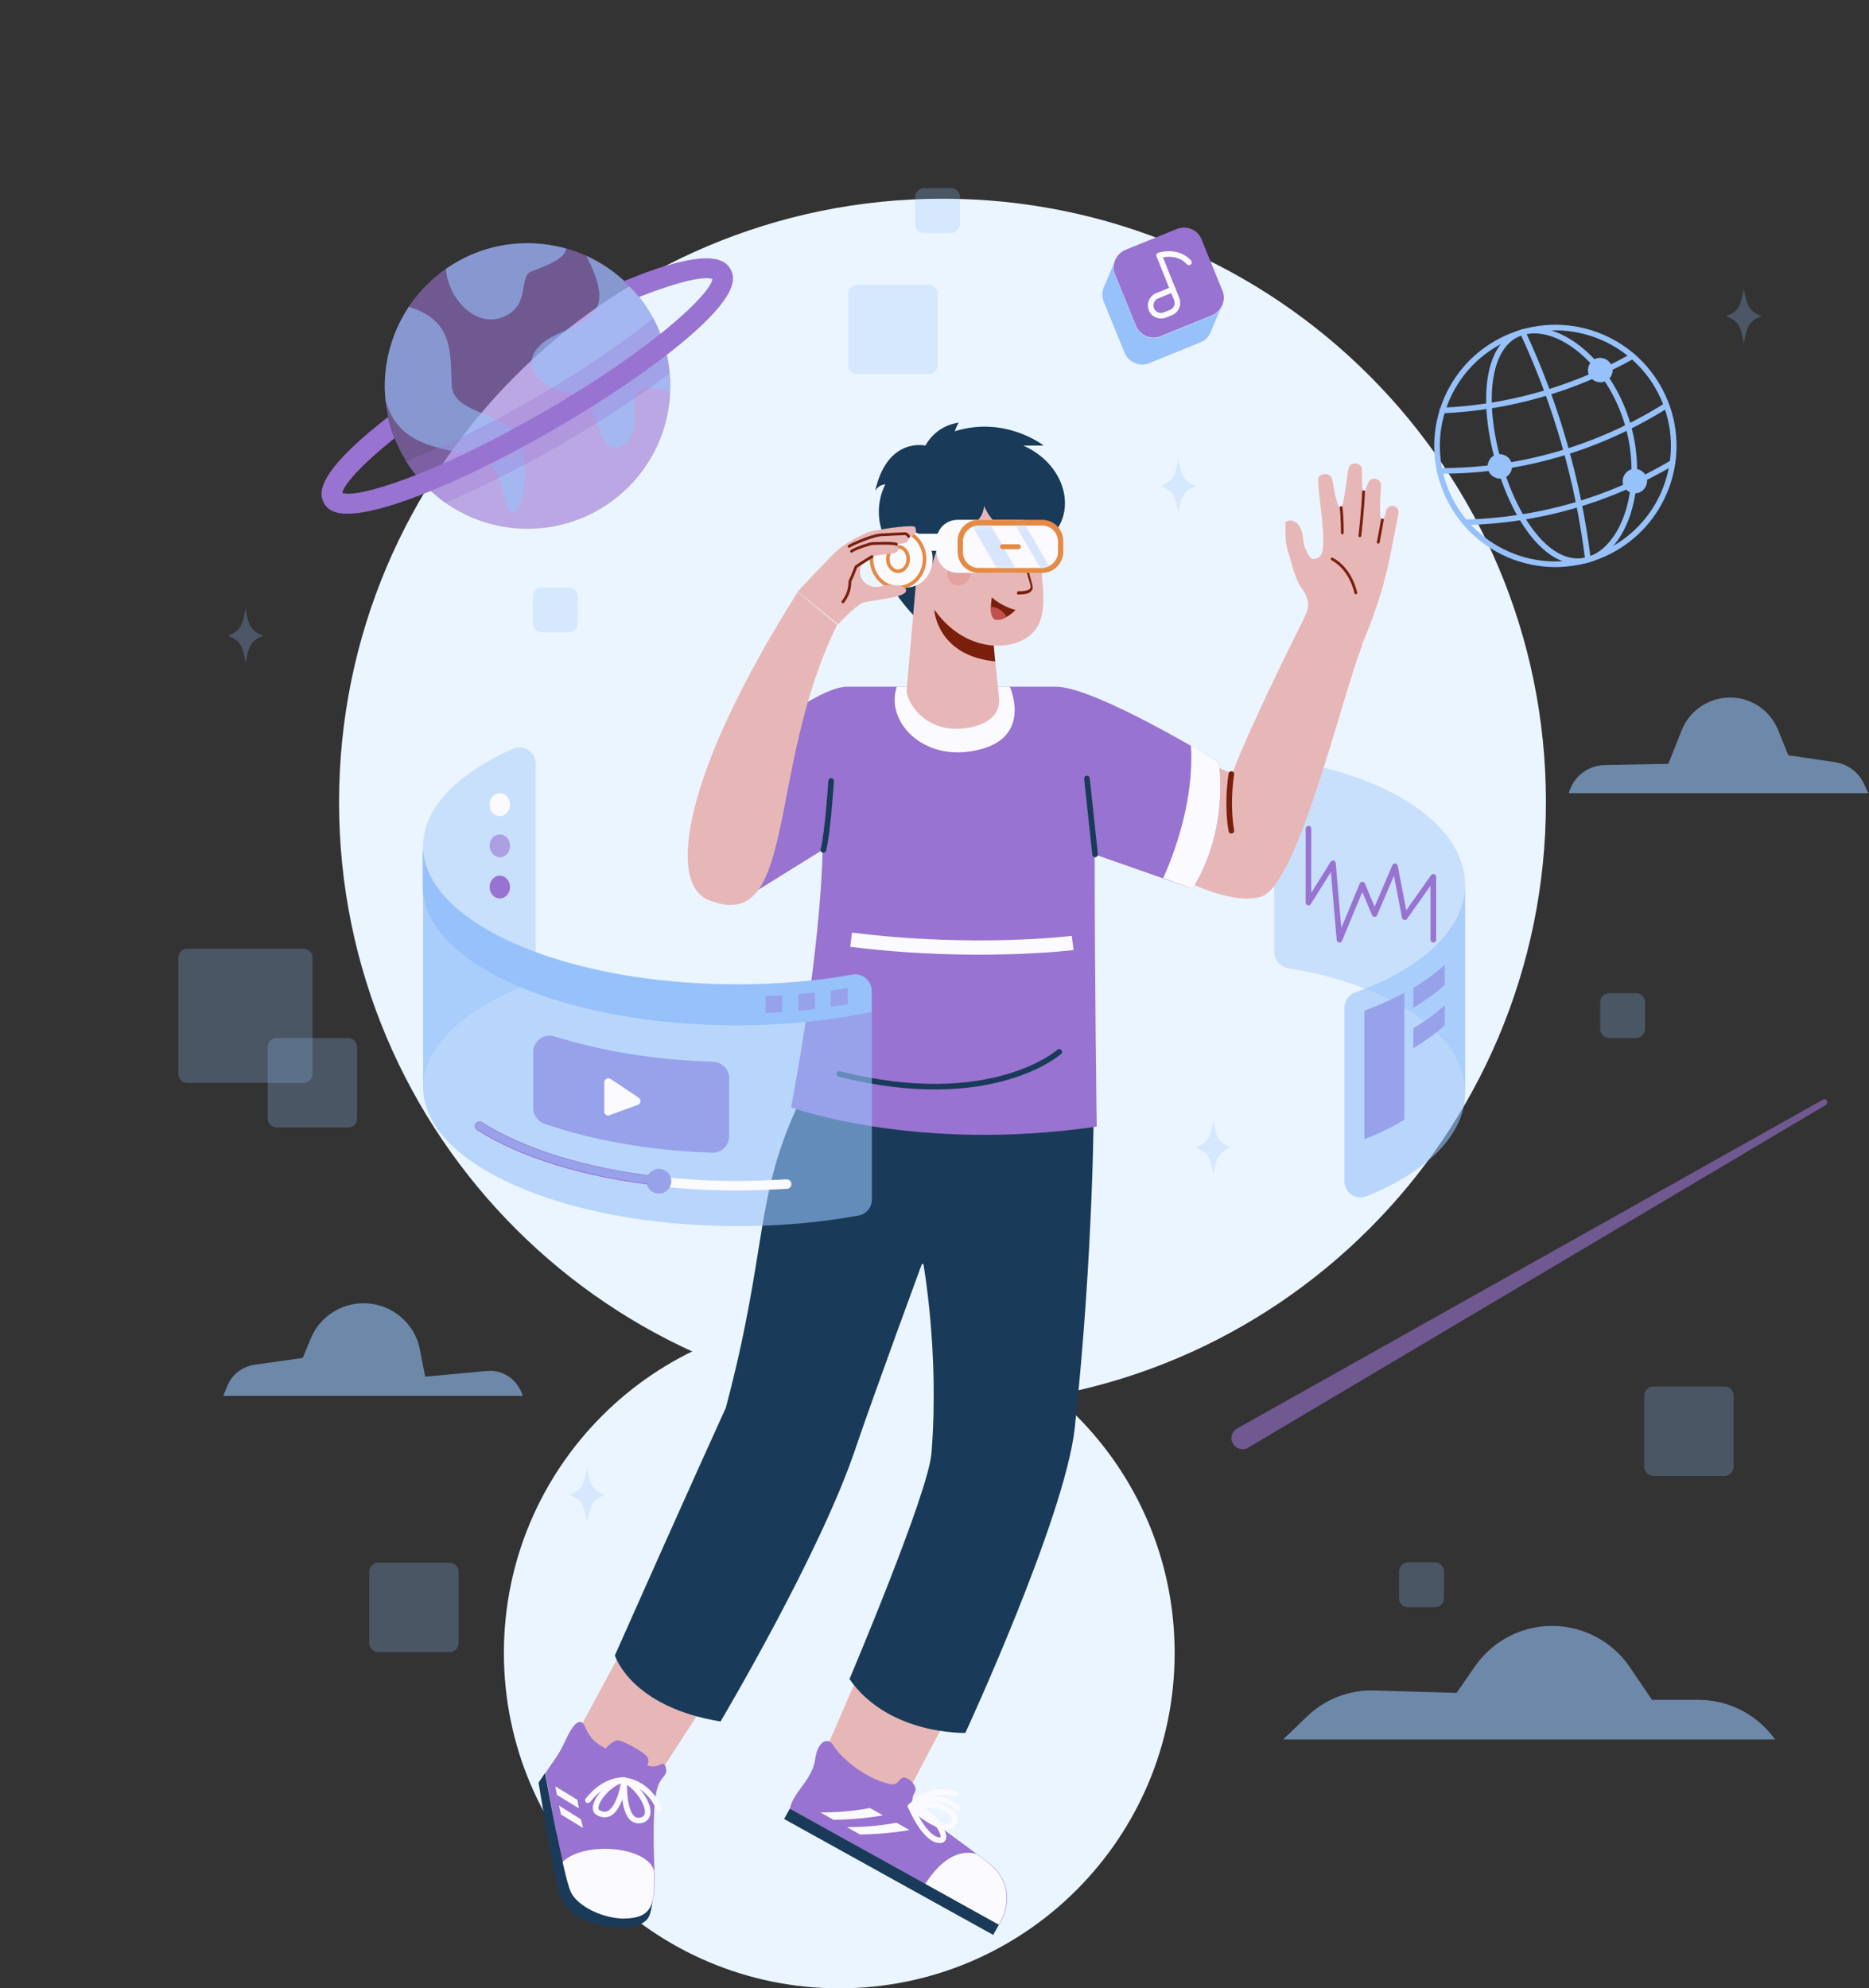
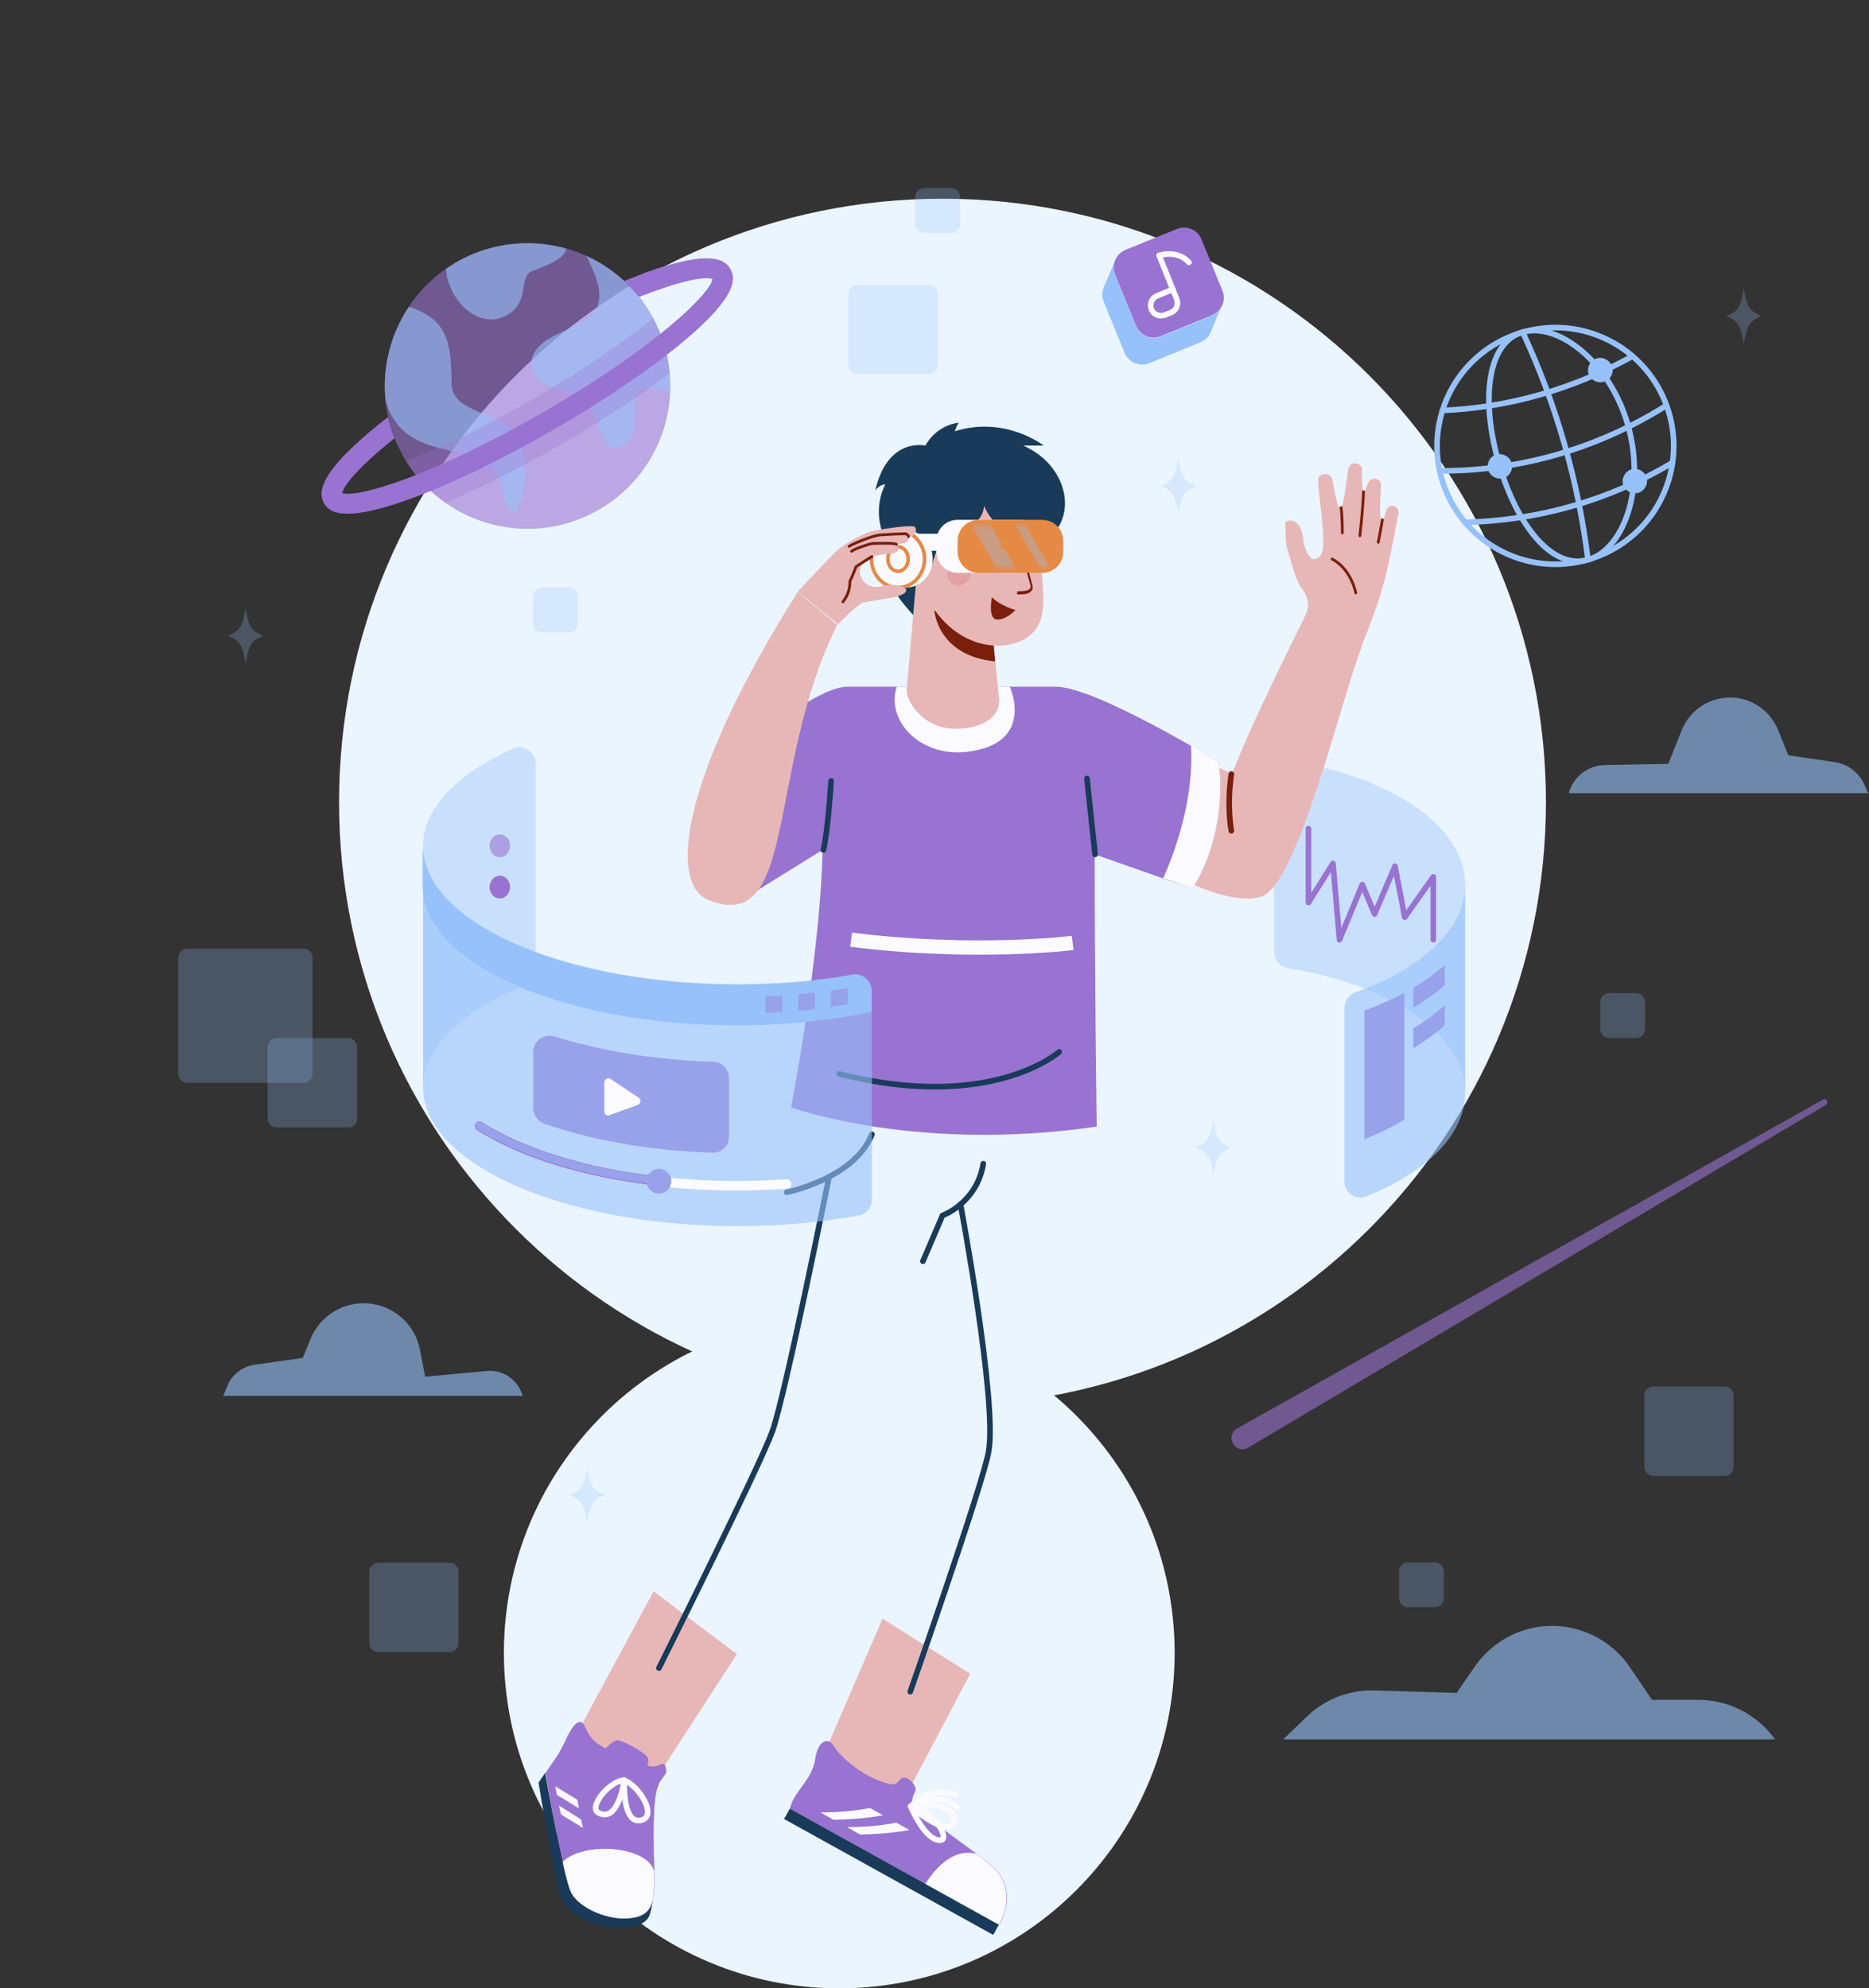
<svg xmlns="http://www.w3.org/2000/svg" width="392" height="417" viewBox="0 0 392 417" fill="none">
  <rect x="0" y="0" width="392" height="417" fill="#333333" stroke="none" />
  <path d="M197.678 294.801C267.577 294.801 324.241 238.137 324.241 168.238C324.241 98.338 267.577 41.674 197.678 41.674C127.779 41.674 71.114 98.338 71.114 168.238C71.114 238.137 127.779 294.801 197.678 294.801Z" fill="#EBF5FF" />
  <path d="M176.027 417C214.876 417 246.369 385.507 246.369 346.659C246.369 307.81 214.876 276.317 176.027 276.317C137.179 276.317 105.686 307.81 105.686 346.659C105.686 385.507 137.179 417 176.027 417Z" fill="#EBF5FF" />
  <path opacity="0.25" d="M199.475 48.862H193.827C192.8 48.862 191.944 48.007 191.944 46.98V41.332C191.944 40.305 192.8 39.449 193.827 39.449H199.475C200.501 39.449 201.357 40.305 201.357 41.332V46.98C201.357 48.007 200.501 48.862 199.475 48.862Z" fill="#96C1FA" />
  <path opacity="0.25" d="M343.153 217.699H337.505C336.478 217.699 335.622 216.843 335.622 215.816V210.169C335.622 209.142 336.478 208.286 337.505 208.286H343.153C344.179 208.286 345.035 209.142 345.035 210.169V215.816C344.95 216.843 344.179 217.699 343.153 217.699Z" fill="#96C1FA" />
  <path opacity="0.25" d="M119.292 132.639H113.644C112.617 132.639 111.762 131.783 111.762 130.756V125.109C111.762 124.082 112.617 123.226 113.644 123.226H119.292C120.319 123.226 121.175 124.082 121.175 125.109V130.756C121.175 131.783 120.319 132.639 119.292 132.639Z" fill="#96C1FA" />
  <path opacity="0.25" d="M73.082 236.44H58.021C56.995 236.44 56.139 235.584 56.139 234.557V219.582C56.139 218.555 56.995 217.699 58.021 217.699H72.997C74.024 217.699 74.879 218.555 74.879 219.582V234.557C74.965 235.67 74.109 236.44 73.082 236.44Z" fill="#96C1FA" />
  <path opacity="0.25" d="M63.669 227.112H39.281C38.254 227.112 37.398 226.257 37.398 225.23V200.841C37.398 199.814 38.254 198.959 39.281 198.959H63.669C64.696 198.959 65.552 199.814 65.552 200.841V225.23C65.552 226.257 64.696 227.112 63.669 227.112Z" fill="#96C1FA" />
  <path opacity="0.25" d="M194.768 78.471H179.793C178.766 78.471 177.91 77.615 177.91 76.588V61.613C177.91 60.586 178.766 59.73 179.793 59.73H194.768C195.795 59.73 196.651 60.586 196.651 61.613V76.588C196.651 77.615 195.795 78.471 194.768 78.471Z" fill="#96C1FA" />
  <path opacity="0.25" d="M361.722 309.52H346.747C345.72 309.52 344.864 308.664 344.864 307.637V292.662C344.864 291.635 345.72 290.779 346.747 290.779H361.722C362.749 290.779 363.605 291.635 363.605 292.662V307.637C363.605 308.664 362.749 309.52 361.722 309.52Z" fill="#96C1FA" />
  <path opacity="0.25" d="M79.329 346.487H94.305C95.331 346.487 96.187 345.632 96.187 344.605V329.629C96.187 328.603 95.331 327.747 94.305 327.747H79.329C78.302 327.747 77.447 328.603 77.447 329.629V344.605C77.447 345.632 78.302 346.487 79.329 346.487Z" fill="#96C1FA" />
  <path opacity="0.25" d="M300.965 337.074H295.317C294.29 337.074 293.434 336.219 293.434 335.192V329.544C293.434 328.517 294.29 327.661 295.317 327.661H300.965C301.992 327.661 302.847 328.517 302.847 329.544V335.192C302.847 336.219 301.992 337.074 300.965 337.074Z" fill="#96C1FA" />
  <g opacity="0.25">
    <path d="M250.819 101.918C248.337 102.945 247.824 103.801 247.139 107.652C246.454 103.801 245.941 102.945 243.459 101.918C245.941 100.891 246.454 100.036 247.139 96.185C247.738 100.036 248.337 100.891 250.819 101.918Z" fill="#96C1FA" />
    <path d="M369.424 66.32C366.942 67.346 366.429 68.202 365.744 72.053C365.059 68.202 364.546 67.346 362.064 66.32C364.546 65.293 365.059 64.437 365.744 60.586C366.429 64.351 366.942 65.207 369.424 66.32Z" fill="#96C1FA" />
    <path d="M126.823 313.542C124.341 314.569 123.827 315.424 123.143 319.275C122.458 315.424 121.945 314.569 119.463 313.542C121.945 312.515 122.458 311.659 123.143 307.808C123.827 311.659 124.341 312.515 126.823 313.542Z" fill="#96C1FA" />
    <path d="M55.197 133.324C52.716 134.351 52.202 135.206 51.518 139.057C50.833 135.206 50.32 134.351 47.838 133.324C50.32 132.297 50.833 131.441 51.518 127.59C52.117 131.441 52.716 132.297 55.197 133.324Z" fill="#96C1FA" />
    <path d="M258.178 240.633C255.696 241.66 255.183 242.516 254.498 246.366C253.814 242.516 253.3 241.66 250.819 240.633C253.3 239.606 253.814 238.75 254.498 234.9C255.097 238.75 255.696 239.606 258.178 240.633Z" fill="#96C1FA" />
  </g>
  <g opacity="0.6">
    <path d="M269.131 364.8H372.333L371.649 363.944C367.883 359.238 362.236 356.499 356.245 356.499H346.49L341.783 349.568C337.933 343.92 331.343 340.668 324.498 341.011C318.422 341.353 312.86 344.434 309.351 349.482L305.5 355.045L288.3 354.531C282.909 354.36 277.689 356.414 273.838 360.265L269.131 364.8Z" fill="#96C1FA" />
    <path d="M109.622 292.747H46.811L47.753 290.522C48.694 288.212 50.833 286.671 53.229 286.244L63.498 284.789L65.124 280.852C66.921 276.317 71.371 273.322 76.249 273.322C81.982 273.322 86.945 277.344 88.058 282.992L89.17 288.725L102.092 287.527C105.515 287.185 108.681 289.41 109.622 292.747Z" fill="#96C1FA" />
    <path d="M329.033 166.355H391.844L391.074 164.644C389.961 162.076 387.651 160.279 384.912 159.851L375.071 158.397L372.932 153.091C371.392 149.326 367.883 146.673 363.861 146.331C359.069 145.903 354.534 148.641 352.737 153.091L349.913 160.194L336.563 160.45C332.969 160.536 329.974 162.932 329.033 166.355Z" fill="#96C1FA" />
  </g>
  <path d="M349.458 102.234C354.271 89.402 347.77 75.097 334.938 70.283C322.105 65.47 307.8 71.971 302.987 84.803C298.173 97.636 304.674 111.941 317.507 116.754C330.339 121.568 344.644 115.067 349.458 102.234Z" stroke="#96C1FA" stroke-width="1.179" stroke-miterlimit="10" stroke-linecap="round" stroke-linejoin="round" />
  <path d="M341.441 89.168C345.206 102.346 340.585 115.268 333.055 117.407C325.524 119.546 318.079 110.133 314.314 96.955C310.549 83.776 311.918 71.796 319.363 69.657C326.894 67.517 337.676 75.989 341.441 89.168Z" stroke="#96C1FA" stroke-width="1.179" stroke-miterlimit="10" stroke-linecap="round" stroke-linejoin="round" />
  <path d="M319.363 69.657C326.38 84.718 331.001 100.806 333.055 117.321" stroke="#96C1FA" stroke-width="1.179" stroke-miterlimit="10" stroke-linecap="round" stroke-linejoin="round" />
  <path d="M301.906 98.752C318.764 98.838 335.194 94.046 349.485 85.06" stroke="#96C1FA" stroke-width="1.179" stroke-miterlimit="10" stroke-linecap="round" stroke-linejoin="round" />
  <path d="M302.505 86.087C316.539 85.488 330.145 81.552 342.382 74.706" stroke="#96C1FA" stroke-width="1.179" stroke-miterlimit="10" stroke-linecap="round" stroke-linejoin="round" />
  <path d="M307.297 109.534C322.615 109.192 337.59 104.913 350.769 97.04" stroke="#96C1FA" stroke-width="1.179" stroke-miterlimit="10" stroke-linecap="round" stroke-linejoin="round" />
  <path d="M317.053 97.126C316.625 95.757 315.256 94.987 313.886 95.329C312.517 95.671 311.747 97.126 312.089 98.495C312.517 99.864 313.886 100.634 315.256 100.292C316.625 99.95 317.395 98.495 317.053 97.126Z" fill="#96C1FA" />
  <path d="M338.104 76.931C337.676 75.561 336.307 74.791 334.937 75.134C333.568 75.561 332.798 76.931 333.14 78.3C333.568 79.669 334.938 80.439 336.307 80.097C337.761 79.669 338.532 78.3 338.104 76.931Z" fill="#96C1FA" />
  <path d="M345.378 100.207C344.95 98.837 343.58 98.067 342.211 98.409C340.842 98.837 340.072 100.207 340.414 101.576C340.842 102.945 342.211 103.715 343.58 103.373C344.95 102.945 345.72 101.576 345.378 100.207Z" fill="#96C1FA" />
  <path opacity="0.6" d="M110.649 110.903C127.19 110.903 140.6 97.494 140.6 80.953C140.6 64.411 127.19 51.002 110.649 51.002C94.108 51.002 80.698 64.411 80.698 80.953C80.698 97.494 94.108 110.903 110.649 110.903Z" fill="#9973D1" />
  <g opacity="0.6">
    <path d="M110.649 51.002C104.317 51.002 98.412 52.97 93.534 56.393C93.962 62.554 99.525 68.459 105.001 66.662C111.59 64.437 108.51 58.104 111.505 56.906C114.5 55.794 118.693 54.168 118.693 52.114C116.126 51.43 113.387 51.002 110.649 51.002Z" fill="#96C1FA" />
    <path d="M94.732 80.696C94.476 73.422 94.903 67.175 85.747 64.351C82.581 69.143 80.698 74.877 80.698 81.038C80.698 81.98 80.784 83.006 80.869 83.948C83.779 94.73 94.561 93.703 100.637 96.185C106.627 98.666 104.83 106.71 107.483 107.395C110.136 107.994 111.248 95.415 108.339 91.05C105.343 86.515 94.903 86.686 94.732 80.696Z" fill="#96C1FA" />
    <path d="M122.972 53.654C128.962 65.293 124.341 66.576 116.554 70.256C108.253 74.192 110.564 80.953 120.319 82.664C125.967 83.691 124.94 95.243 129.646 93.788C137.69 91.307 126.994 77.872 140.514 82.236C140.514 81.808 140.514 81.38 140.514 80.953C140.6 68.801 133.326 58.361 122.972 53.654Z" fill="#96C1FA" />
  </g>
  <g opacity="0.3">
    <path d="M138.803 70.855C138.289 69.486 137.69 68.117 137.006 66.747C131.358 71.283 123.143 77.102 112.104 83.52C101.065 89.938 91.909 94.131 85.148 96.698C85.918 97.982 86.774 99.18 87.801 100.292C95.075 97.383 104.146 93.018 114.243 87.199C124.341 81.466 132.727 75.733 138.803 70.855Z" fill="#9973D1" />
    <path d="M117.666 93.19C126.138 88.312 134.011 83.178 140.429 78.3C140.258 76.674 140.001 75.048 139.659 73.508C133.069 78.642 124.683 84.204 115.527 89.51C106.37 94.816 97.385 99.266 89.684 102.346C90.796 103.459 92.08 104.485 93.363 105.427C100.808 102.346 109.194 98.067 117.666 93.19Z" fill="#9973D1" />
  </g>
  <path d="M143.852 71.197C136.835 77.102 126.994 83.862 115.955 90.195C105.001 96.527 94.133 101.747 85.49 104.828C79.5 106.967 75.564 107.737 72.911 107.737C69.745 107.737 68.547 106.625 67.948 105.512C66.835 103.544 66.579 99.864 77.361 90.708C78.645 89.681 79.928 88.569 81.383 87.456C81.725 88.996 82.153 90.451 82.752 91.906C75.65 97.554 72.055 101.747 71.799 103.373C74.537 104.571 90.368 100.035 113.815 86.515C137.262 72.994 149.072 61.527 149.414 58.532C147.874 57.848 142.482 58.96 134.011 62.297C133.069 61.099 131.957 59.987 130.844 58.96C132.556 58.276 134.096 57.676 135.637 57.078C148.986 52.285 152.067 54.425 153.179 56.393C154.377 58.361 154.634 62.041 143.852 71.197Z" fill="#9973D1" />
  <path d="M246.882 48.007L236.1 52.371C234.046 53.227 233.019 55.537 233.875 57.591L238.239 68.288C239.095 70.341 241.406 71.368 243.459 70.513L254.156 66.148C256.21 65.293 257.237 62.982 256.381 60.928L252.017 50.232C251.247 48.178 248.936 47.237 246.882 48.007Z" fill="#9973D1" />
  <path d="M234.047 54.254L233.961 54.426C234.047 54.426 234.047 54.34 234.047 54.254Z" fill="#96C1FA" />
  <path d="M254.156 66.234L243.459 70.598C241.406 71.454 239.095 70.427 238.239 68.373L233.875 57.676C233.447 56.65 233.533 55.623 233.875 54.681L231.65 59.901C231.137 60.928 231.051 62.126 231.479 63.239L235.843 73.935C236.699 75.989 239.009 77.016 241.063 76.16L251.76 71.796C252.872 71.368 253.643 70.513 253.985 69.486L256.295 64.009C255.953 65.036 255.183 65.806 254.156 66.234Z" fill="#96C1FA" />
  <path d="M256.381 64.009L256.467 63.752C256.467 63.838 256.467 63.924 256.381 64.009Z" fill="#96C1FA" />
  <path d="M249.364 55.024C246.882 52.285 243.117 53.569 243.117 53.569L246.797 62.725C247.225 63.838 246.711 65.121 245.599 65.549L244.315 66.063C243.203 66.491 241.919 65.977 241.491 64.865C241.063 63.752 241.577 62.469 242.689 62.041L246.027 60.672" stroke="#FAFAFF" stroke-width="1.179" stroke-miterlimit="10" stroke-linecap="round" stroke-linejoin="round" />
  <path opacity="0.6" d="M382.944 231.733L261.772 303.615C260.66 304.3 259.205 303.872 258.606 302.759C257.921 301.647 258.349 300.192 259.462 299.593L382.345 230.621C382.688 230.45 383.03 230.535 383.201 230.877C383.287 231.22 383.201 231.562 382.944 231.733Z" fill="#9973D1" />
  <path opacity="0.4" d="M307.297 185.524V229.166C307.297 216.929 291.637 206.489 270.158 203.066C268.532 202.809 267.249 201.355 267.249 199.729V163.018C267.249 160.878 269.217 159.253 271.271 159.68C292.236 163.189 307.297 173.458 307.297 185.524Z" fill="#96C1FA" />
  <path d="M274.437 173.8V189.289L279.571 181.074L280.941 197.076L285.733 185.524L288.3 191.685L292.579 181.673L294.632 192.37L300.622 183.898V197.076" stroke="#9973D1" stroke-width="1.179" stroke-miterlimit="10" stroke-linecap="round" stroke-linejoin="round" />
  <path d="M303.019 202.381V206.575C301.136 208.286 298.911 209.826 296.429 211.367V207.174C298.911 205.719 301.05 204.093 303.019 202.381Z" fill="#9973D1" />
  <path d="M303.019 210.853V215.046C301.136 216.758 298.911 218.298 296.429 219.838V215.645C298.911 214.191 301.05 212.565 303.019 210.853Z" fill="#9973D1" />
  <path d="M286.161 238.921C289.241 237.723 292.065 236.354 294.547 234.814V208.201C291.98 209.57 289.156 210.853 286.161 211.966V238.921Z" fill="#9973D1" />
  <path opacity="0.6" d="M307.297 185.524V229.166C307.297 237.98 299.168 245.853 286.588 250.902C284.363 251.758 281.967 250.132 281.967 247.736V211.367C281.967 209.912 282.909 208.629 284.278 208.115C298.141 203.152 307.297 194.851 307.297 185.524Z" fill="#96C1FA" />
  <path d="M203.496 351.023L189.548 377.465C189.548 377.465 182.873 375.24 172.861 367.795L185.098 339.47L203.496 351.023Z" fill="#E7B7B7" />
  <path d="M165.673 379.348L209.572 403.651C209.572 403.651 214.535 396.206 207.176 390.558C199.303 384.568 191.259 379.262 191.345 377.636C191.431 376.01 192.115 376.01 192.03 375.155C191.858 373.871 190.147 372.502 189.291 372.844C188.179 373.358 188.435 374.556 186.553 374.128C181.247 372.93 176.198 368.48 174.744 365.998C173.717 364.287 171.492 365.057 170.978 368.908C170.379 373.358 166.358 375.754 165.673 379.348Z" fill="#9973D1" />
  <path d="M209.515 403.628L165.657 379.317L164.454 381.487L208.312 405.798L209.515 403.628Z" fill="#193B59" />
  <path d="M209.487 403.651C209.487 403.651 214.45 396.206 207.091 390.558C206.32 389.959 205.55 389.36 204.695 388.761C200.416 387.734 196.736 390.9 194.083 395.093L209.487 403.651Z" fill="#FAFAFF" />
  <path d="M182.445 379.177C182.445 379.177 178.252 380.118 172.091 380.118L174.829 381.658C180.991 381.573 185.184 380.717 185.184 380.717L182.445 379.177Z" fill="#FAFAFF" />
  <path d="M188.008 382.257C188.008 382.257 183.815 383.198 177.653 383.198L180.392 384.739C186.553 384.653 190.746 383.798 190.746 383.798L188.008 382.257Z" fill="#FAFAFF" />
  <path d="M191.003 378.834C196.993 377.551 201.272 380.118 199.988 382.257C198.362 385.338 191.003 378.834 191.003 378.834Z" stroke="#FAFAFF" stroke-width="1.179" stroke-miterlimit="10" stroke-linecap="round" stroke-linejoin="round" />
  <path d="M191.003 378.834C195.11 378.92 199.56 385.766 197.25 385.937C193.998 386.108 191.003 378.834 191.003 378.834Z" stroke="#FAFAFF" stroke-width="1.179" stroke-miterlimit="10" stroke-linecap="round" stroke-linejoin="round" />
  <path d="M200.416 376.267C200.416 376.267 194.939 374.299 191.089 378.834C191.089 378.834 196.993 375.326 200.758 379.091" stroke="#FAFAFF" stroke-width="1.179" stroke-miterlimit="10" stroke-linecap="round" stroke-linejoin="round" />
  <path d="M154.548 346.915L138.289 371.988C138.289 371.988 130.16 372.33 120.747 364.03L137.091 333.737L154.548 346.915Z" fill="#E7B7B7" />
  <path d="M139.744 371.475C139.659 370.191 139.316 369.678 138.546 370.02C137.348 370.619 136.749 370.534 135.722 370.277C136.236 369.421 135.979 368.651 135.551 368.223C134.267 366.939 130.673 365.142 129.646 364.971C129.219 364.886 127.935 365.57 127.079 366.683C123.999 365.314 123.228 363.26 122.629 361.976C121.774 360.179 120.319 361.292 118.693 364.8C117.067 368.309 116.81 368.223 114.414 371.817C114.414 371.817 116.211 382.599 118.008 390.558C118.094 391.071 118.265 391.499 118.351 392.012C118.522 392.783 118.693 393.467 118.95 394.066V394.152C119.035 394.409 119.121 394.665 119.206 394.922C119.463 395.692 119.634 396.377 119.891 396.89C121.004 399.629 125.71 402.025 130.502 402.281H130.673C137.348 402.281 137.348 398.858 137.263 392.184V392.098C137.006 385.594 136.92 377.208 138.033 374.555C138.461 373.101 139.744 372.331 139.744 371.475Z" fill="#9973D1" />
  <path d="M112.96 373.871C112.96 373.871 116.126 393.638 117.581 397.746C119.977 404.25 132.813 405.961 135.722 402.538C136.749 401.34 136.835 398.345 136.835 398.345C133.668 400.228 122.458 402.624 119.806 396.976C118.18 393.553 114.329 371.817 114.329 371.817L112.96 373.871Z" fill="#193B59" />
  <path d="M137.177 392.269C137.263 398.944 137.348 402.367 130.588 402.367H130.417C125.625 402.11 121.175 399.543 119.806 396.976C119.035 395.435 118.008 390.472 118.008 390.472C122.544 386.108 135.38 387.22 137.091 392.098V392.269H137.177Z" fill="#FAFAFF" />
  <path d="M116.468 374.641L116.81 376.438L121.431 379.262L121.089 377.465L116.468 374.641Z" fill="#FAFAFF" />
  <path d="M117.238 378.663L117.666 380.546L122.287 383.37L121.859 381.573L117.238 378.663Z" fill="#FAFAFF" />
  <path d="M130.93 373.357C127.935 373.357 123.228 379.091 125.539 380.203C129.732 382.428 130.93 373.357 130.93 373.357Z" stroke="#FAFAFF" stroke-width="1.179" stroke-miterlimit="10" stroke-linecap="round" stroke-linejoin="round" />
  <path d="M130.93 373.357C134.096 374.641 137.69 380.546 134.781 381.658C130.417 383.198 130.93 373.357 130.93 373.357Z" stroke="#FAFAFF" stroke-width="1.179" stroke-miterlimit="10" stroke-linecap="round" stroke-linejoin="round" />
-   <path d="M123.314 377.551C127.079 372.844 130.93 373.358 130.93 373.358C136.321 374.128 138.204 379.262 138.204 379.262" stroke="#FAFAFF" stroke-width="1.179" stroke-miterlimit="10" stroke-linecap="round" stroke-linejoin="round" />
-   <path d="M202.47 363.431C202.47 363.431 186.382 363.944 178.167 352.135C178.167 352.135 194.768 313.028 195.367 304.727C197.078 283.42 193.57 264.508 193.57 264.508C193.57 264.508 183.643 291.378 179.194 304.471C171.663 326.463 151.125 361.035 151.125 361.035C132.214 357.954 128.962 347.172 128.962 347.172C144.28 312.686 152.238 295.229 152.238 295.229C161.223 261.342 158.057 251.158 167.898 230.621H229.425C229.425 230.621 229.425 262.369 225.403 299.593C223.264 318.505 202.47 363.431 202.47 363.431Z" fill="#193B59" />
  <path d="M138.204 349.825C138.204 349.825 159.169 307.894 161.993 300.192C164.732 292.49 173.888 246.794 173.888 246.794" stroke="#193B59" stroke-width="1.179" stroke-miterlimit="10" stroke-linecap="round" stroke-linejoin="round" />
  <path d="M182.873 237.895C179.194 247.222 164.988 250.046 164.988 250.046" stroke="#193B59" stroke-width="1.179" stroke-miterlimit="10" stroke-linecap="round" stroke-linejoin="round" />
  <path d="M193.57 264.508L197.677 254.924C197.677 254.924 204.866 252.356 206.235 244.056" stroke="#193B59" stroke-width="1.179" stroke-miterlimit="10" stroke-linecap="round" stroke-linejoin="round" />
  <path d="M190.917 354.788C190.917 354.788 206.149 311.317 207.347 304.471C209.23 294.031 201.443 252.528 201.443 252.528" stroke="#193B59" stroke-width="1.179" stroke-miterlimit="10" stroke-linecap="round" stroke-linejoin="round" />
  <path d="M273.496 129.644C273.838 128.788 275.549 126.563 272.897 123.226C271.613 121.514 270.415 116.294 270.158 115.695C269.388 113.727 269.73 110.475 269.559 109.705C269.474 109.363 271.1 108.507 272.383 110.133C272.897 110.818 273.239 111.845 273.41 113.727C273.496 114.754 274.608 117.236 275.378 117.236C276.32 117.236 277.004 116.893 277.346 115.61C278.202 112.358 275.977 100.891 276.576 100.035C277.09 99.351 279.058 98.837 279.486 100.806C279.743 102.004 280.342 106.539 281.197 106.539C281.711 106.539 282.224 102.431 282.738 98.666C283.08 96.27 285.647 97.212 285.647 98.324C285.647 100.806 285.647 102.945 285.989 103.202C286.246 103.458 286.76 101.576 287.016 101.148C287.701 99.779 289.669 100.378 289.669 101.747C289.669 102.175 289.07 108.935 289.84 109.106C290.354 109.192 290.696 107.052 290.782 106.881C291.552 105.427 293.691 106.026 293.263 107.994C292.921 109.62 291.552 116.893 291.124 118.69C290.525 121.001 289.669 125.622 285.562 135.463L273.496 129.644Z" fill="#E7B7B7" />
  <path d="M285.733 135.292C281.454 145.903 272.212 185.866 264.425 188.091C256.381 190.315 242.518 181.416 242.518 181.416L247.053 157.284L258.435 162.247C262.799 150.78 273.581 129.558 273.581 129.558L285.733 135.292Z" fill="#E7B7B7" />
  <path d="M258.264 162.333C257.237 169.264 258.264 174.228 258.264 174.228" stroke="#7A1F0C" stroke-width="1.179" stroke-miterlimit="10" stroke-linecap="round" stroke-linejoin="round" />
  <path d="M279.4 117.236C283.422 119.375 284.364 124.338 284.364 124.338" stroke="#7A1F0C" stroke-width="0.589" stroke-miterlimit="10" stroke-linecap="round" stroke-linejoin="round" />
  <path d="M281.283 106.453C281.54 108.336 281.54 111.759 281.54 111.759" stroke="#7A1F0C" stroke-width="0.589" stroke-miterlimit="10" stroke-linecap="round" stroke-linejoin="round" />
  <path d="M285.989 103.116C285.818 107.309 285.219 112.358 285.219 112.358" stroke="#7A1F0C" stroke-width="0.589" stroke-miterlimit="10" stroke-linecap="round" stroke-linejoin="round" />
  <path d="M289.926 109.021C289.755 110.219 289.07 113.727 289.07 113.727" stroke="#7A1F0C" stroke-width="0.589" stroke-miterlimit="10" stroke-linecap="round" stroke-linejoin="round" />
  <path d="M255.611 159.851C255.611 159.851 258.007 173.543 250.134 186.379L229.596 179.191C229.596 205.976 230.024 236.269 230.024 236.269C192.115 241.831 165.93 232.247 165.93 232.247C172.519 196.905 172.519 178.25 172.519 178.25L154.72 189.289C144.108 179.191 147.36 164.216 147.36 164.216C147.36 164.216 169.524 144.02 177.653 144.02H221.467C229.768 144.02 255.611 159.851 255.611 159.851Z" fill="#9973D1" />
  <path d="M172.69 178.25C173.631 174.656 174.316 163.788 174.316 163.788" stroke="#193B59" stroke-width="1.179" stroke-miterlimit="10" stroke-linecap="round" stroke-linejoin="round" />
  <path d="M229.682 179.191C229.169 174.313 227.971 163.274 227.971 163.274" stroke="#193B59" stroke-width="1.179" stroke-miterlimit="10" stroke-linecap="round" stroke-linejoin="round" />
  <path d="M176.027 225.23C207.946 233.274 222.152 220.609 222.152 220.609" stroke="#193B59" stroke-width="1.179" stroke-miterlimit="10" stroke-linecap="round" stroke-linejoin="round" />
  <path d="M188.093 144.02C185.783 150.866 192.629 158.653 202.47 157.712C217.359 156.172 211.797 144.02 211.797 144.02H188.093Z" fill="#FAFAFF" />
  <path d="M249.792 156.343C250.476 167.724 246.369 178.849 243.973 184.154L250.134 186.379C258.007 173.543 255.611 159.852 255.611 159.852C255.611 159.852 253.3 158.397 249.792 156.343Z" fill="#FAFAFF" />
  <path d="M178.509 197.076C204.438 200.328 224.975 197.761 224.975 197.761" stroke="#FAFAFF" stroke-width="3" stroke-miterlimit="10" />
  <path d="M220.954 111.93C219.242 117.664 217.103 119.375 212.739 121.172L192.201 129.73C186.125 123.14 184.927 120.145 184.927 111.246C183.216 105.769 185.697 101.576 185.697 101.576C184.328 101.661 183.643 102.774 183.558 102.945C186.125 91.564 194.083 93.446 194.083 93.446C196.651 88.911 201.101 88.654 201.101 88.654C200.758 89.082 200.501 89.767 200.245 90.451C210.856 87.114 218.9 93.446 218.9 93.446H214.621C223.264 97.297 225.746 106.625 220.954 111.93Z" fill="#193B59" />
  <path d="M209.572 146.844C209.572 151.037 205.122 152.834 200.416 152.834C193.57 152.834 190.147 147.101 190.147 144.79L192.629 116.38L207.262 119.375C207.091 121.429 208.888 140.512 209.572 146.844Z" fill="#E7B7B7" />
  <path d="M207.861 129.131L195.966 128.018C195.966 128.018 196.565 137.517 208.717 138.715L207.861 129.131Z" fill="#7A1F0C" />
  <path d="M217.445 106.282C220.269 110.818 218.386 113.214 218.386 117.749C218.386 122.541 220.269 129.387 216.333 132.981C212.311 136.661 203.069 136.832 196.736 128.874C190.318 120.83 191.773 107.309 198.79 103.801C204.695 100.891 213.509 100.036 217.445 106.282Z" fill="#E7B7B7" />
  <path d="M220.183 111.93C215.049 112.615 208.973 112.272 206.406 106.111C206.064 109.534 203.24 110.732 200.33 111.074C195.281 113.47 196.137 119.974 194.34 119.974C193.313 119.974 193.399 115.695 192.543 114.241C188.949 108.507 191.088 102.517 197.335 99.779C203.582 97.04 211.369 96.099 215.734 99.779C220.098 103.373 220.183 111.93 220.183 111.93Z" fill="#193B59" />
  <path d="M213.509 124.681C215.734 124.681 216.161 124.253 216.504 123.654C216.76 123.311 216.504 122.627 216.076 121.001C215.734 119.888 215.391 118.69 215.22 117.578C215.22 117.407 215.049 117.321 214.963 117.407C214.792 117.407 214.707 117.578 214.792 117.664C214.963 118.776 215.391 120.06 215.648 121.087C215.905 121.942 216.247 123.055 216.161 123.226C215.905 123.654 215.648 123.996 213.594 123.996C213.423 123.996 213.338 124.082 213.338 124.253C213.252 124.595 213.338 124.681 213.509 124.681Z" fill="#7A1F0C" />
  <path d="M199.047 118.947C198.362 120.316 198.704 121.942 199.903 122.541C201.101 123.14 202.641 122.627 203.325 121.258C204.01 119.888 203.668 118.263 202.47 117.664C201.272 117.065 199.731 117.664 199.047 118.947Z" fill="#E3A2A2" />
  <path d="M209.144 115.524C209.144 116.466 209.572 117.236 210.171 117.236C210.685 117.236 211.198 116.466 211.198 115.524C211.198 114.583 210.77 113.813 210.171 113.813C209.658 113.898 209.144 114.583 209.144 115.524Z" fill="#193B59" />
  <path d="M211.968 112.443C211.797 113.128 210 111.844 208.973 112.016C207.176 112.187 207.091 113.128 206.492 112.957C206.406 112.101 207.519 111.074 209.059 110.989C211.284 110.818 211.968 112.443 211.968 112.443Z" fill="#193B59" />
  <path d="M216.589 116.294C216.589 117.065 216.932 117.664 217.445 117.664C217.873 117.664 218.301 117.065 218.301 116.294C218.301 115.524 217.959 114.925 217.445 114.925C217.017 114.925 216.589 115.524 216.589 116.294Z" fill="#193B59" />
  <path d="M216.247 113.471C216.247 113.984 217.702 113.471 218.386 113.727C219.499 114.241 219.499 115.096 219.841 114.925C220.098 114.412 219.67 113.385 218.643 112.957C217.103 112.358 216.247 113.471 216.247 113.471Z" fill="#193B59" />
  <path d="M208.032 125.28C210.171 127.248 212.995 127.932 212.995 127.932C212.995 127.932 210.77 130.243 208.973 129.901C207.176 129.644 208.032 125.28 208.032 125.28Z" fill="#7A1F0C" />
-   <path d="M207.775 127.248C207.775 128.446 207.946 129.815 208.888 129.986C209.658 130.072 210.428 129.815 211.113 129.387C210.599 128.36 209.487 127.333 207.775 127.248Z" fill="#BF504C" />
  <path d="M192.543 114.155C190.746 111.845 187.152 112.529 186.382 115.439C185.783 117.407 186.382 123.055 192.03 122.712C192.03 122.712 193.912 115.866 192.543 114.155Z" fill="#E7B7B7" />
  <path d="M191.773 119.546C191.516 119.461 191.431 119.289 191.431 119.204C191.773 117.749 191.431 116.123 190.489 115.524C189.976 115.182 189.377 115.182 188.692 115.61C188.521 115.695 188.35 115.695 188.264 115.524C188.179 115.353 188.179 115.182 188.35 115.096C189.206 114.497 190.061 114.497 190.832 115.011C191.944 115.781 192.457 117.578 192.03 119.375C192.03 119.461 191.944 119.546 191.773 119.546Z" fill="#7A1F0C" />
  <path d="M200.844 120.145H214.108C216.589 120.145 218.557 118.177 218.557 115.695V113.471C218.557 110.989 216.589 109.021 214.108 109.021H200.844C198.362 109.021 196.394 110.989 196.394 113.471V115.695C196.479 118.177 198.448 120.145 200.844 120.145Z" fill="#FAFAFF" />
  <path d="M205.294 120.145H218.558C221.039 120.145 223.007 118.177 223.007 115.695V113.471C223.007 110.989 221.039 109.021 218.558 109.021H205.294C202.812 109.021 200.844 110.989 200.844 113.471V115.695C200.844 118.177 202.812 120.145 205.294 120.145Z" fill="#E58A45" />
-   <path d="M221.895 115.781V113.556C221.895 111.759 220.44 110.219 218.558 110.219H205.294C203.497 110.219 201.956 111.673 201.956 113.556V115.781C201.956 117.578 203.411 119.118 205.294 119.118H218.558C220.355 119.033 221.895 117.578 221.895 115.781Z" fill="#FAFAFF" />
  <path d="M184.585 115.524H198.704V111.93H185.441C184.927 111.93 184.585 112.272 184.585 112.786V115.524Z" fill="#FAFAFF" />
  <mask id="mask0_4012_3289" style="mask-type:luminance" maskUnits="userSpaceOnUse" x="201" y="110" width="21" height="10">
    <path d="M201.956 115.781V113.556C201.956 111.759 203.411 110.219 205.294 110.219H218.558C220.355 110.219 221.895 111.673 221.895 113.556V115.781C221.895 117.578 220.44 119.118 218.558 119.118H205.294C203.497 119.033 201.956 117.578 201.956 115.781Z" fill="white" />
  </mask>
  <g mask="url(#mask0_4012_3289)">
    <g opacity="0.35">
      <path d="M220.354 122.88L221.91 121.981L211.171 103.38L209.615 104.279L220.354 122.88Z" fill="#96C1FA" />
      <path d="M213.593 127.048L216.557 125.337L205.818 106.736L202.854 108.447L213.593 127.048Z" fill="#96C1FA" />
    </g>
  </g>
  <path d="M210.257 115.182H213.594C213.936 115.182 214.108 114.925 214.108 114.669C214.108 114.326 213.851 114.155 213.594 114.155H210.257C209.914 114.155 209.743 114.412 209.743 114.669C209.743 114.925 210 115.182 210.257 115.182Z" fill="#E58A45" />
  <path d="M190.061 123.226C193.133 123.226 195.624 120.544 195.624 117.236C195.624 113.927 193.133 111.246 190.061 111.246C186.99 111.246 184.499 113.927 184.499 117.236C184.499 120.544 186.99 123.226 190.061 123.226Z" fill="#FAFAFF" />
  <path d="M188.35 123.226C191.422 123.226 193.912 120.544 193.912 117.236C193.912 113.927 191.422 111.246 188.35 111.246C185.278 111.246 182.788 113.927 182.788 117.236C182.788 120.544 185.278 123.226 188.35 123.226Z" fill="#FAFAFF" stroke="#E58A45" stroke-width="0.75" stroke-miterlimit="10" />
  <path d="M188.35 119.803C189.532 119.803 190.489 118.654 190.489 117.236C190.489 115.818 189.532 114.669 188.35 114.669C187.169 114.669 186.211 115.818 186.211 117.236C186.211 118.654 187.169 119.803 188.35 119.803Z" stroke="#E58A45" stroke-width="0.75" stroke-miterlimit="10" />
  <path d="M148.644 188.775C139.83 185.267 143.338 162.076 167.299 124.167L175.6 131.013C160.624 161.221 167.384 196.22 148.644 188.775Z" fill="#E7B7B7" />
  <path d="M167.299 124.082C167.299 124.082 174.23 116.637 175.771 115.268C176.798 114.326 181.076 111.674 183.558 111.246C185.868 110.818 191.687 109.962 191.944 110.561C192.714 112.529 190.575 112.444 190.575 112.444C190.575 112.444 190.746 113.214 190.147 113.727C189.719 113.984 188.093 114.155 188.093 114.155C188.093 114.155 188.778 115.011 188.179 115.696C187.409 116.466 183.643 115.867 181.504 117.493C180.306 118.348 179.707 120.83 181.504 122.285C183.216 123.739 185.355 122.798 185.355 122.798C185.355 122.798 189.291 122.285 189.976 123.568C190.66 124.852 186.382 125.451 186.382 125.451C186.382 125.451 181.162 126.307 180.991 126.392C179.279 127.162 175.771 130.928 175.771 130.928L167.299 124.082Z" fill="#E7B7B7" />
  <path d="M188.008 114.155C187.494 113.813 183.815 113.984 183.044 113.984C182.274 114.069 179.45 115.011 178.595 115.61" stroke="#7A1F0C" stroke-width="0.589" stroke-miterlimit="10" stroke-linecap="round" stroke-linejoin="round" />
  <path d="M190.575 112.529C190.489 112.187 190.147 112.016 189.89 111.93C189.634 111.93 185.697 112.101 184.585 112.187C182.959 112.358 179.194 113.898 178.081 114.583" stroke="#7A1F0C" stroke-width="0.589" stroke-miterlimit="10" stroke-linecap="round" stroke-linejoin="round" />
  <path d="M182.873 116.722C182.873 116.722 179.707 118.69 179.536 118.862C179.45 119.033 178.68 121.172 178.338 121.686C178.081 122.199 178.595 123.825 176.798 126.221" stroke="#7A1F0C" stroke-width="0.589" stroke-miterlimit="10" stroke-linecap="round" stroke-linejoin="round" />
  <path opacity="0.4" d="M112.361 160.194V203.494C112.361 204.863 111.505 206.147 110.222 206.66C97.043 211.966 88.743 219.667 88.743 228.139V177.394C88.743 169.436 95.931 162.248 107.569 157.028C109.794 156.001 112.361 157.712 112.361 160.194Z" fill="#96C1FA" />
  <path d="M152.923 226.085V238.322C152.923 240.29 151.297 241.831 149.328 241.745C136.15 241.317 123.999 239.092 114.158 235.669C112.789 235.156 111.847 233.872 111.847 232.418V220.609C111.847 218.298 114.072 216.672 116.297 217.357C125.796 220.352 137.263 222.32 149.585 222.662C151.382 222.748 152.923 224.203 152.923 226.085Z" fill="#9973D1" />
  <path opacity="0.6" d="M182.874 207.858V251.586C182.874 253.212 181.676 254.667 180.05 254.924C172.177 256.378 163.62 257.149 154.634 257.149C118.266 257.149 88.743 244.141 88.743 228.054V177.308C88.743 193.396 118.266 206.403 154.634 206.403C163.192 206.403 171.321 205.719 178.852 204.35C180.905 204.093 182.874 205.719 182.874 207.858Z" fill="#96C1FA" />
  <path d="M154.548 206.489C118.18 206.489 88.657 193.482 88.657 177.394V185.952C88.657 202.039 118.18 215.047 154.548 215.047C164.646 215.047 174.23 214.02 182.788 212.223V207.773C182.788 205.634 180.82 204.008 178.766 204.436C171.321 205.805 163.106 206.489 154.548 206.489Z" fill="#96C1FA" />
  <path d="M126.737 227.027V233.102C126.737 233.701 127.336 234.129 127.849 233.872L133.754 231.733C134.439 231.476 134.524 230.621 133.925 230.193L128.021 226.256C127.507 225.914 126.737 226.342 126.737 227.027Z" fill="#FAFAFF" />
  <path d="M100.551 236.183C112.446 243.713 132.214 248.677 154.634 248.677C158.142 248.677 161.651 248.506 164.988 248.334" stroke="#FAFAFF" stroke-width="2" stroke-miterlimit="10" stroke-linecap="round" stroke-linejoin="round" />
  <path d="M100.551 236.183C109.451 241.831 122.801 246.024 138.289 247.735" stroke="#9973D1" stroke-width="2" stroke-miterlimit="10" stroke-linecap="round" stroke-linejoin="round" />
  <path d="M138.204 250.303C139.622 250.303 140.771 249.153 140.771 247.735C140.771 246.318 139.622 245.168 138.204 245.168C136.786 245.168 135.637 246.318 135.637 247.735C135.637 249.153 136.786 250.303 138.204 250.303Z" fill="#9973D1" />
  <path opacity="0.6" d="M140.771 247.735C140.771 249.104 139.659 250.303 138.204 250.303C137.006 250.303 135.979 249.447 135.722 248.249C121.346 246.366 108.767 242.344 100.038 236.867C99.61 236.611 99.525 236.097 99.781 235.669C100.038 235.242 100.552 235.156 100.979 235.413C109.451 240.804 121.859 244.74 135.979 246.537C136.407 245.682 137.263 245.083 138.289 245.083C139.659 245.168 140.771 246.366 140.771 247.735Z" fill="#96C1FA" />
  <path d="M177.739 207.259V210.597C176.626 210.768 175.514 210.939 174.316 211.11V207.773C175.514 207.602 176.626 207.43 177.739 207.259Z" fill="#9973D1" />
  <path d="M170.893 208.2V211.623C169.781 211.709 168.668 211.88 167.47 211.966V208.543C168.582 208.457 169.781 208.286 170.893 208.2Z" fill="#9973D1" />
  <path d="M164.047 208.799V212.222C162.935 212.308 161.737 212.394 160.624 212.394V208.971C161.737 208.885 162.935 208.885 164.047 208.799Z" fill="#9973D1" />
  <g opacity="0.6">
    <path d="M177.739 207.259V210.597C176.626 210.768 175.514 210.939 174.316 211.11V207.773C175.514 207.602 176.626 207.43 177.739 207.259Z" fill="#96C1FA" />
    <path d="M170.893 208.2V211.623C169.781 211.709 168.668 211.88 167.47 211.966V208.543C168.582 208.457 169.781 208.286 170.893 208.2Z" fill="#96C1FA" />
    <path d="M164.047 208.799V212.222C162.935 212.308 161.737 212.394 160.624 212.394V208.971C161.737 208.885 162.935 208.885 164.047 208.799Z" fill="#96C1FA" />
  </g>
-   <path d="M106.97 168.751C106.97 170.12 106.028 171.147 104.83 171.147C103.632 171.147 102.691 170.035 102.691 168.751C102.691 167.382 103.632 166.355 104.83 166.355C106.028 166.355 106.97 167.467 106.97 168.751Z" fill="#FAFAFF" />
  <path opacity="0.6" d="M106.97 177.394C106.97 178.763 106.028 179.79 104.83 179.79C103.632 179.79 102.691 178.678 102.691 177.394C102.691 176.025 103.632 174.998 104.83 174.998C106.028 174.998 106.97 176.025 106.97 177.394Z" fill="#9973D1" />
  <path d="M104.83 188.433C106.012 188.433 106.97 187.36 106.97 186.037C106.97 184.713 106.012 183.641 104.83 183.641C103.649 183.641 102.691 184.713 102.691 186.037C102.691 187.36 103.649 188.433 104.83 188.433Z" fill="#9973D1" />
</svg>